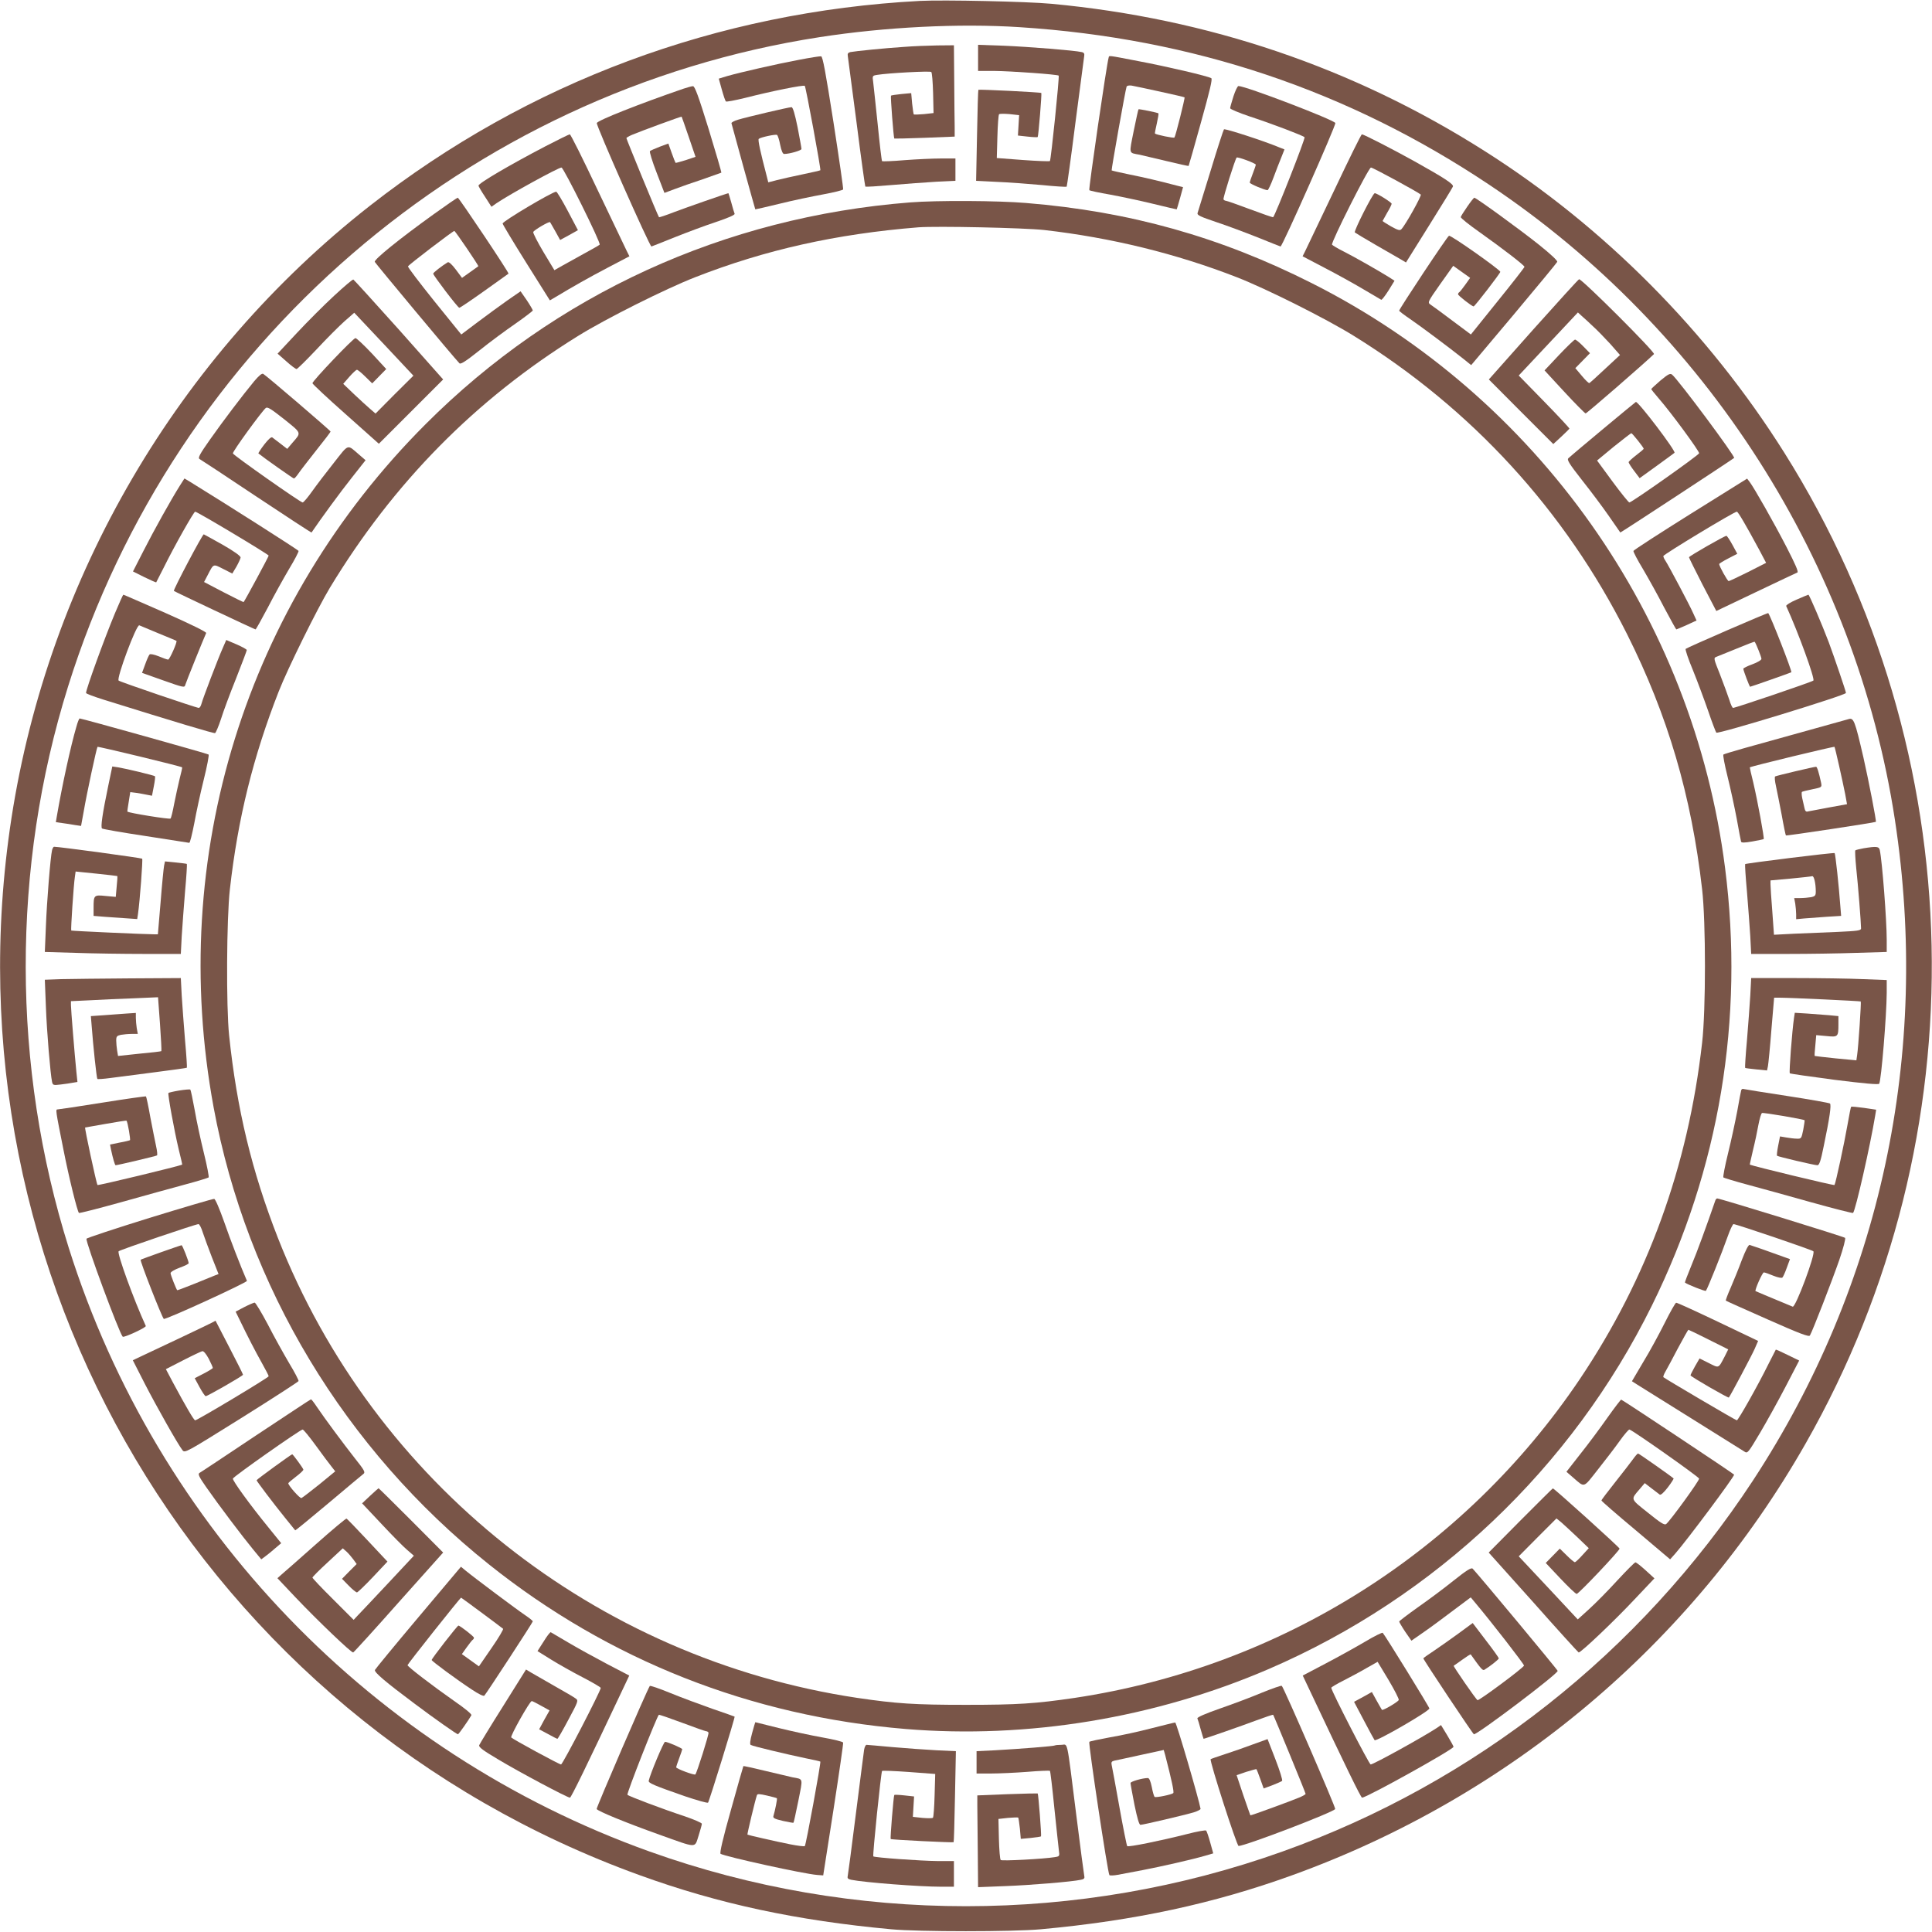
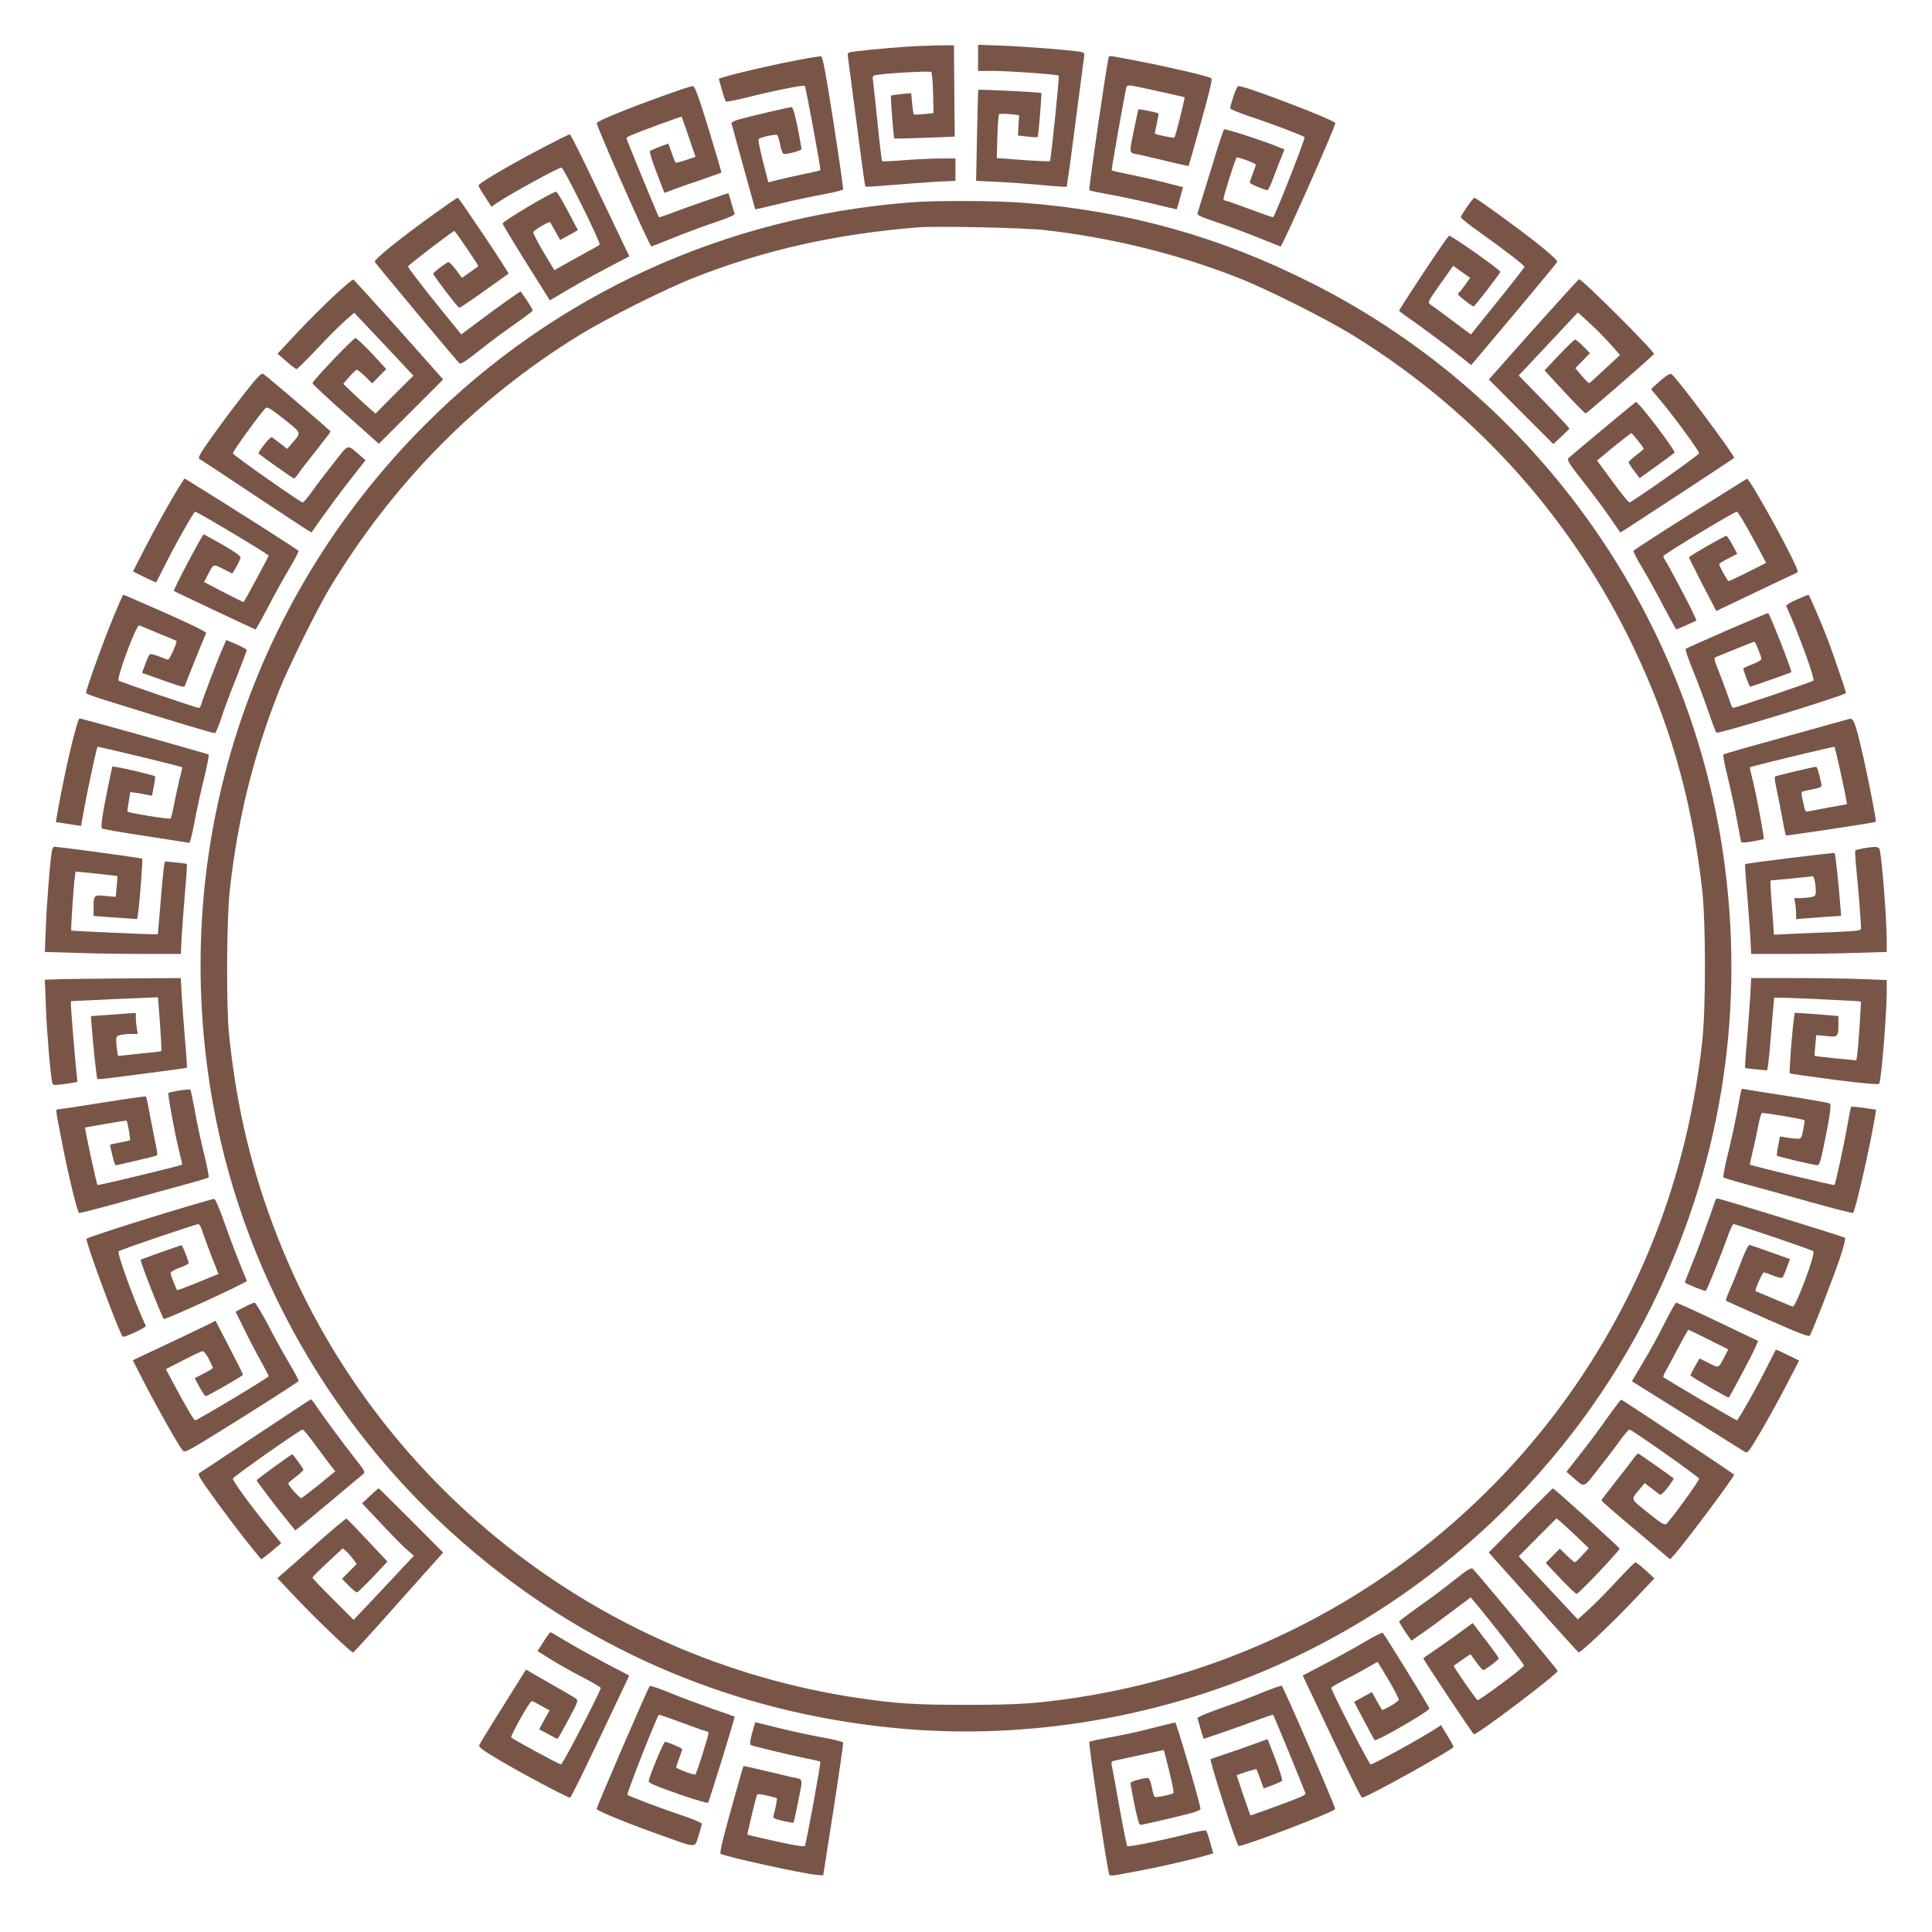
<svg xmlns="http://www.w3.org/2000/svg" version="1.0" width="1280pt" height="1280pt" viewBox="0 0 1280 1280" preserveAspectRatio="xMidYMid meet">
  <g transform="translate(0,1280) scale(0.1,-0.1)" fill="#795548" stroke="none">
-     <path d="M6095 12794 c-1343 -71 -2597 -538 -3644 -1357 -1273 -997 -2128 -2457 -2375 -4057 -467 -3032 1271 -5958 4163 -7004 521 -189 1038 -300 1666 -358 183 -17 804 -17 990 0 623 57 1146 170 1666 358 1442 521 2645 1532 3401 2859 1164 2041 1110 4577 -140 6565 -505 803 -1197 1500 -1987 2000 -869 552 -1830 878 -2870 975 -161 15 -713 27 -870 19z m660 -174 c1148 -74 2174 -418 3110 -1043 1439 -960 2430 -2511 2689 -4207 237 -1551 -94 -3088 -941 -4380 -748 -1139 -1841 -2001 -3114 -2456 -1353 -484 -2846 -484 -4195 -1 -1835 657 -3262 2140 -3848 3998 -379 1204 -381 2518 -5 3721 707 2264 2650 3942 4980 4302 433 67 923 92 1324 66z" />
    <path d="M5985 12489 c-125 -8 -320 -28 -351 -34 -16 -4 -20 -11 -17 -27 2 -13 28 -211 58 -441 29 -230 56 -421 58 -423 3 -3 81 2 173 10 93 8 226 18 297 22 l127 6 0 74 0 74 -96 0 c-53 0 -161 -5 -240 -11 -80 -7 -147 -9 -150 -7 -3 3 -16 113 -29 244 -14 132 -27 258 -30 281 -6 41 -5 42 27 47 72 12 351 27 358 19 5 -4 10 -67 12 -140 l3 -132 -63 -7 c-35 -3 -65 -4 -68 -2 -2 3 -7 36 -11 73 l-6 68 -65 -6 c-36 -4 -67 -8 -69 -11 -4 -4 17 -278 22 -284 1 -1 92 1 201 5 l199 8 0 63 c-1 34 -2 170 -3 302 l-2 240 -112 -1 c-62 -1 -162 -5 -223 -10z" />
    <path d="M6480 12417 l0 -87 108 0 c111 -1 418 -23 426 -31 6 -5 -51 -559 -58 -566 -3 -3 -83 0 -179 7 l-173 13 4 141 c2 78 7 144 11 149 4 4 35 4 70 1 l63 -7 -4 -68 -4 -67 64 -7 c35 -4 65 -5 67 -3 5 5 28 288 24 292 -5 5 -413 25 -417 21 -2 -1 -6 -138 -9 -303 l-6 -300 139 -7 c76 -3 210 -13 297 -21 88 -9 161 -13 164 -11 2 3 29 194 58 424 30 230 56 428 58 441 3 16 -1 24 -17 27 -46 11 -349 35 -513 42 l-173 6 0 -86z" />
    <path d="M5295 12404 c-145 -27 -390 -83 -477 -108 l-56 -17 20 -72 c11 -40 23 -75 27 -79 3 -4 60 7 126 23 176 45 389 88 397 80 7 -7 108 -554 103 -559 -2 -2 -55 -14 -117 -27 -62 -13 -139 -30 -170 -38 l-58 -15 -9 36 c-44 168 -61 246 -54 252 13 11 112 32 121 26 5 -3 15 -33 21 -66 8 -39 17 -60 26 -60 36 0 115 23 115 33 0 7 -12 72 -26 145 -18 88 -31 132 -40 132 -18 0 -299 -66 -354 -83 -25 -7 -44 -18 -44 -23 2 -11 156 -568 158 -571 0 -1 73 16 160 37 88 22 218 49 289 62 71 13 131 28 133 33 2 6 -27 206 -64 445 -53 337 -71 435 -82 437 -8 1 -73 -9 -145 -23z" />
    <path d="M7345 12418 c-13 -42 -134 -873 -128 -878 5 -4 66 -17 136 -29 71 -13 199 -40 285 -61 87 -21 158 -38 158 -37 1 1 11 35 22 74 l20 73 -36 9 c-126 33 -219 55 -319 75 -63 13 -115 25 -118 27 -3 4 91 534 99 555 3 7 17 9 33 7 44 -8 348 -74 351 -78 4 -4 -60 -259 -67 -266 -5 -6 -119 18 -129 26 -2 1 4 31 12 66 8 35 13 66 11 68 -5 5 -129 30 -132 27 -2 -1 -16 -66 -32 -144 -31 -157 -35 -143 39 -157 19 -4 99 -23 178 -42 79 -19 145 -34 147 -32 1 2 39 132 82 289 59 212 77 287 68 292 -23 14 -297 78 -483 113 -212 41 -192 38 -197 23z" />
    <path d="M4530 12213 c-294 -101 -569 -210 -576 -228 -6 -15 351 -821 362 -818 5 1 74 29 154 61 80 32 203 78 273 101 83 28 127 47 124 55 -3 7 -13 40 -22 74 -10 34 -18 62 -19 62 -8 0 -283 -96 -359 -125 -54 -21 -99 -36 -101 -34 -6 5 -216 517 -216 524 0 3 17 13 38 22 57 24 326 123 328 120 1 -1 22 -61 47 -134 l45 -132 -65 -22 c-35 -11 -66 -19 -67 -18 -2 2 -14 32 -26 66 l-22 62 -57 -21 c-31 -12 -60 -25 -65 -29 -4 -4 15 -68 44 -142 l52 -135 67 25 c36 14 120 43 186 65 66 23 122 43 124 44 2 2 -36 132 -84 289 -68 220 -92 285 -104 284 -9 0 -36 -8 -61 -16z" />
    <path d="M8172 12162 c-12 -38 -22 -73 -22 -79 0 -6 57 -30 128 -54 150 -49 354 -127 365 -138 7 -7 -193 -515 -208 -530 -2 -2 -71 22 -154 53 -82 31 -154 56 -160 56 -5 0 -12 4 -15 9 -5 7 77 267 87 277 6 7 127 -38 127 -47 0 -4 -9 -31 -20 -59 -11 -28 -20 -55 -20 -60 0 -8 100 -50 118 -50 4 0 22 37 39 83 17 45 40 106 52 134 l21 53 -38 15 c-95 40 -356 125 -363 118 -4 -5 -44 -127 -88 -273 -45 -146 -84 -272 -87 -282 -4 -13 19 -24 123 -59 70 -23 193 -69 273 -101 80 -32 149 -60 154 -61 11 -2 368 803 363 818 -9 21 -593 245 -642 245 -6 0 -21 -31 -33 -68z" />
    <path d="M3614 11831 c-234 -122 -444 -245 -444 -261 0 -4 19 -37 43 -73 l43 -67 34 24 c89 60 409 236 430 236 14 0 263 -501 253 -511 -4 -4 -51 -31 -103 -59 -52 -29 -118 -65 -146 -81 l-51 -29 -73 121 c-39 66 -70 126 -67 132 5 13 106 72 111 65 2 -1 17 -29 35 -60 l32 -58 59 32 59 33 -67 127 c-37 70 -72 128 -77 128 -25 0 -355 -196 -355 -211 0 -5 70 -122 156 -259 l157 -250 36 21 c118 71 222 130 348 196 l143 75 -18 36 c-10 20 -97 202 -193 404 -96 203 -178 368 -184 368 -5 0 -78 -36 -161 -79z" />
-     <path d="M8841 11542 c-96 -202 -183 -384 -193 -404 l-18 -36 145 -76 c79 -41 195 -105 257 -142 62 -37 116 -68 119 -70 4 -2 25 25 48 61 l40 65 -37 24 c-69 43 -234 137 -302 171 -38 19 -71 39 -75 44 -8 14 242 511 258 511 13 0 314 -164 330 -179 7 -7 -99 -198 -128 -229 -10 -11 -22 -8 -69 18 -31 18 -56 34 -56 36 0 1 14 26 30 54 17 28 30 55 30 60 0 9 -97 70 -112 70 -13 0 -140 -252 -132 -260 5 -4 68 -42 139 -83 72 -41 146 -84 165 -95 l35 -21 153 245 c84 134 155 250 158 258 6 16 -57 57 -256 168 -144 80 -335 178 -347 178 -5 0 -86 -165 -182 -368z" />
    <path d="M2871 11379 c-221 -159 -394 -298 -388 -314 5 -11 528 -639 561 -672 8 -8 40 12 132 85 67 54 174 133 238 177 63 44 115 84 116 88 0 4 -18 35 -40 68 l-41 59 -87 -60 c-48 -34 -136 -98 -197 -144 l-109 -82 -178 220 c-98 122 -177 226 -175 231 3 10 298 235 307 235 7 -1 163 -231 159 -234 -2 -1 -27 -19 -56 -40 l-52 -37 -41 55 c-27 36 -47 53 -54 48 -38 -23 -96 -68 -96 -75 0 -11 163 -226 173 -226 4 -1 78 49 165 111 86 62 159 113 161 115 6 4 -328 503 -336 503 -5 0 -77 -50 -162 -111z" />
    <path d="M9721 11431 c-22 -32 -42 -63 -43 -69 -2 -6 56 -52 127 -102 156 -111 295 -218 295 -228 0 -4 -80 -107 -178 -228 l-177 -220 -122 91 c-67 51 -132 98 -144 106 -22 15 -22 16 63 137 l86 121 56 -40 56 -40 -32 -45 c-18 -25 -36 -48 -40 -50 -5 -3 -8 -9 -8 -14 0 -8 92 -80 103 -80 8 0 177 220 177 229 -1 14 -327 244 -340 239 -11 -3 -330 -485 -330 -496 0 -4 33 -29 73 -56 80 -55 261 -191 348 -260 l56 -45 282 335 c155 185 285 342 288 349 3 8 -43 51 -119 112 -126 101 -417 312 -430 313 -4 0 -25 -27 -47 -59z" />
    <path d="M6030 11459 c-1230 -96 -2352 -610 -3210 -1469 -1193 -1193 -1711 -2863 -1405 -4525 219 -1187 869 -2267 1825 -3030 794 -634 1734 -1005 2760 -1090 808 -67 1653 73 2405 397 1105 476 2010 1335 2540 2410 447 906 612 1897 484 2898 -212 1662 -1244 3121 -2738 3874 -608 307 -1207 475 -1891 531 -187 16 -595 18 -770 4z m889 -183 c444 -51 873 -156 1276 -313 195 -76 590 -274 774 -388 782 -484 1398 -1156 1810 -1975 271 -540 427 -1071 498 -1692 25 -217 25 -799 0 -1016 -93 -822 -362 -1561 -809 -2227 -768 -1142 -1982 -1909 -3348 -2114 -258 -38 -377 -46 -720 -46 -343 0 -462 8 -720 46 -1734 260 -3202 1426 -3839 3048 -172 439 -272 853 -323 1341 -20 190 -17 775 5 968 53 471 155 881 324 1312 60 153 255 547 338 685 421 696 966 1249 1646 1670 182 113 577 311 774 388 465 182 934 287 1480 331 123 9 696 -3 834 -18z" />
    <path d="M2214 10841 c-66 -61 -177 -172 -247 -247 l-128 -137 58 -51 c31 -28 62 -51 68 -51 5 0 65 59 132 130 67 72 151 156 186 187 l64 56 196 -208 196 -209 -126 -125 -125 -126 -37 32 c-20 17 -68 61 -107 98 l-70 67 40 46 c23 26 45 47 51 47 5 0 30 -20 55 -45 l46 -45 46 47 47 48 -95 103 c-53 56 -102 102 -109 102 -15 0 -285 -284 -285 -299 0 -5 99 -98 220 -205 l220 -196 213 213 213 213 -293 330 c-162 181 -298 330 -302 332 -5 2 -62 -47 -127 -107z" />
    <path d="M10159 10618 l-295 -332 213 -214 214 -214 52 48 c29 27 53 51 55 54 1 3 -74 84 -167 179 l-169 173 196 209 196 209 25 -23 c15 -13 48 -43 74 -68 27 -24 78 -77 115 -117 l65 -74 -98 -91 c-54 -51 -101 -93 -105 -95 -4 -2 -27 20 -50 48 l-43 51 49 50 48 49 -44 45 c-24 25 -49 45 -55 45 -5 0 -53 -46 -106 -102 l-96 -102 131 -142 c72 -78 136 -142 141 -143 7 -1 390 332 453 393 11 11 -475 496 -496 496 -4 0 -140 -150 -303 -332z" />
    <path d="M1683 10273 c-80 -97 -205 -262 -293 -387 -67 -95 -80 -120 -68 -127 8 -4 178 -116 377 -249 200 -133 364 -240 365 -238 60 89 194 272 265 361 l93 118 -43 37 c-81 70 -66 74 -167 -54 -50 -63 -115 -148 -144 -189 -29 -41 -57 -74 -63 -74 -14 0 -458 312 -462 325 -4 11 191 279 218 301 11 9 35 -6 121 -74 118 -95 116 -87 55 -157 l-34 -40 -44 34 c-24 18 -49 37 -55 42 -7 5 -26 -12 -54 -48 -23 -30 -40 -57 -38 -58 38 -31 230 -166 235 -166 5 0 18 15 31 34 12 18 65 86 117 152 52 65 95 121 95 125 0 6 -420 366 -446 382 -9 5 -29 -12 -61 -50z" />
    <path d="M11001 10279 c-33 -29 -61 -54 -61 -57 0 -2 22 -30 49 -61 83 -95 272 -353 268 -364 -4 -14 -448 -327 -462 -326 -5 0 -56 63 -112 139 l-102 139 110 91 c61 49 114 90 117 90 7 -1 82 -95 82 -103 0 -3 -22 -22 -50 -43 -27 -21 -50 -42 -50 -46 0 -5 16 -31 36 -57 l37 -49 111 80 c61 44 115 84 120 88 11 11 -240 341 -256 337 -5 -2 -407 -336 -447 -373 -11 -10 4 -35 91 -146 58 -73 138 -180 178 -238 40 -58 74 -106 75 -108 2 -2 728 474 754 494 10 8 -367 515 -411 552 -13 10 -25 4 -77 -39z" />
    <path d="M1192 9583 c-57 -90 -173 -298 -242 -434 l-69 -135 76 -38 c41 -20 77 -36 78 -34 1 2 24 46 50 98 70 142 199 370 208 370 14 0 487 -283 487 -291 0 -7 -157 -298 -166 -308 -1 -1 -61 28 -132 65 l-130 68 24 46 c40 77 35 75 102 41 l61 -31 27 45 c14 25 27 53 28 61 1 10 -42 41 -119 85 -66 37 -122 68 -125 69 -9 0 -204 -369 -198 -375 5 -5 535 -255 541 -255 3 0 39 65 81 144 41 80 105 195 141 256 37 61 65 115 63 120 -2 7 -480 311 -719 458 l-37 22 -30 -47z" />
    <path d="M11200 9395 c-206 -129 -376 -239 -378 -245 -2 -5 26 -59 63 -120 36 -61 100 -176 141 -256 42 -79 78 -144 80 -144 2 0 33 13 69 29 l65 30 -22 48 c-23 53 -163 316 -184 348 -8 11 -14 25 -14 31 0 10 469 294 487 294 8 0 59 -87 148 -252 l46 -87 -120 -61 c-66 -33 -124 -60 -128 -60 -8 0 -63 99 -63 113 0 3 27 20 60 37 l60 31 -32 59 c-18 33 -36 60 -40 60 -13 0 -248 -135 -248 -142 0 -4 41 -86 90 -182 l91 -174 262 125 c144 69 268 127 275 130 9 4 -13 54 -71 167 -85 165 -215 393 -245 433 l-17 22 -375 -234z" />
    <path d="M762 8738 c-71 -170 -192 -504 -192 -529 0 -5 52 -24 115 -44 487 -152 731 -225 740 -222 5 3 23 44 39 93 15 49 60 170 100 269 39 99 71 184 71 188 0 5 -31 22 -68 38 l-68 29 -23 -53 c-33 -74 -133 -337 -141 -369 -4 -16 -12 -28 -18 -28 -16 0 -521 172 -531 181 -16 14 118 374 137 366 7 -3 64 -27 127 -53 63 -26 117 -48 119 -50 7 -6 -45 -124 -55 -124 -6 0 -35 10 -63 22 -30 12 -55 17 -60 12 -5 -5 -18 -34 -29 -65 l-21 -57 141 -50 c130 -46 141 -49 145 -31 4 16 124 313 139 345 3 7 -103 59 -270 133 -151 66 -276 121 -279 121 -2 0 -27 -55 -55 -122z" />
    <path d="M11902 8827 c-40 -17 -70 -36 -68 -42 80 -175 192 -483 180 -494 -9 -9 -516 -181 -532 -181 -5 0 -16 24 -25 54 -10 30 -37 104 -61 166 -44 110 -44 111 -23 119 12 5 73 30 136 55 62 26 115 46 116 44 8 -8 45 -101 45 -113 0 -8 -27 -24 -60 -36 -33 -12 -60 -25 -60 -30 0 -11 41 -119 45 -119 5 0 269 93 273 96 7 5 -139 377 -153 392 -4 4 -535 -227 -547 -237 -4 -4 17 -67 48 -141 30 -74 75 -195 101 -270 25 -74 50 -139 54 -144 10 -12 859 248 859 263 0 10 -77 236 -114 336 -46 121 -129 315 -135 315 -3 -1 -39 -15 -79 -33z" />
    <path d="M506 7985 c-37 -125 -95 -391 -130 -596 l-6 -36 42 -6 c24 -3 62 -9 84 -13 l41 -6 18 98 c18 108 84 415 91 426 3 4 551 -128 561 -136 1 -1 -6 -35 -17 -76 -10 -41 -26 -115 -36 -165 -9 -49 -20 -94 -24 -98 -6 -7 -278 37 -286 46 -1 1 3 31 9 66 l10 63 41 -5 c23 -4 55 -9 72 -13 l31 -6 12 62 c7 34 10 64 8 67 -6 6 -189 50 -243 59 l-40 6 -27 -129 c-39 -187 -51 -273 -41 -282 5 -4 135 -27 289 -50 154 -24 284 -44 289 -45 5 0 19 58 33 129 13 72 41 202 63 290 22 88 36 163 32 166 -7 6 -840 239 -854 239 -4 0 -14 -25 -22 -55z" />
    <path d="M12245 8035 c-9 -3 -398 -111 -690 -192 -71 -20 -133 -39 -137 -42 -4 -4 8 -68 27 -144 19 -76 46 -201 61 -280 14 -78 27 -147 29 -153 2 -8 23 -8 74 1 39 7 73 14 76 16 5 6 -40 250 -69 374 -14 55 -24 101 -23 101 11 8 558 140 561 136 5 -9 53 -223 71 -314 l12 -66 -121 -22 c-66 -12 -129 -24 -138 -26 -13 -4 -19 3 -23 23 -3 15 -10 45 -15 66 -4 20 -5 39 -1 41 3 2 34 10 69 17 63 13 63 13 57 44 -14 65 -26 105 -33 105 -14 0 -263 -59 -271 -64 -5 -3 -2 -32 5 -63 7 -32 24 -118 38 -191 13 -74 26 -135 28 -137 4 -4 589 85 596 90 5 4 -49 279 -82 425 -58 251 -65 267 -101 255z" />
    <path d="M345 7168 c-11 -46 -35 -344 -41 -507 l-7 -168 204 -6 c112 -4 315 -7 451 -7 l246 0 6 118 c4 64 14 197 22 295 9 98 14 180 12 183 -2 2 -36 6 -75 10 l-70 7 -6 -29 c-3 -16 -14 -125 -23 -241 l-18 -213 -25 0 c-56 0 -546 22 -549 25 -4 4 16 306 24 355 l5 36 137 -14 c75 -8 138 -15 139 -16 2 -1 0 -33 -4 -70 l-6 -68 -67 6 c-78 8 -80 6 -80 -79 l0 -53 73 -6 c39 -3 104 -7 144 -10 l72 -5 5 32 c13 90 33 363 28 368 -6 5 -557 80 -584 79 -4 0 -10 -10 -13 -22z" />
    <path d="M12347 7180 c-27 -5 -51 -11 -55 -14 -3 -3 0 -56 6 -118 12 -108 32 -365 32 -399 0 -14 -22 -17 -152 -23 -84 -3 -214 -9 -289 -12 l-136 -7 -11 154 c-7 85 -12 166 -12 180 l0 26 133 12 c72 7 137 14 143 16 12 4 24 -47 24 -101 0 -27 -4 -32 -31 -38 -17 -3 -50 -6 -72 -6 l-40 0 7 -37 c3 -21 6 -53 6 -71 l0 -32 53 5 c28 2 95 7 148 11 l97 6 -5 61 c-10 139 -33 350 -38 355 -5 5 -586 -67 -593 -73 -2 -2 3 -84 12 -182 8 -98 18 -231 22 -295 l6 -118 246 0 c136 0 338 3 450 7 l202 6 0 81 c0 128 -30 522 -46 594 -5 24 -21 26 -107 12z" />
    <path d="M406 6313 l-109 -4 7 -177 c6 -168 30 -450 41 -500 5 -22 9 -23 58 -17 29 3 65 9 81 12 l29 5 -7 67 c-12 119 -36 415 -36 442 l0 26 128 6 c70 4 199 10 288 13 l161 7 13 -177 c7 -97 11 -178 9 -180 -2 -2 -68 -10 -146 -17 l-141 -15 -6 36 c-3 19 -6 49 -6 66 0 27 4 32 31 38 17 3 50 6 72 6 l40 0 -7 38 c-3 20 -6 51 -6 69 l0 32 -62 -4 c-35 -3 -102 -7 -149 -11 l-87 -6 5 -61 c10 -136 33 -350 38 -355 2 -3 42 0 87 6 46 6 177 23 293 38 116 15 211 28 213 30 2 1 -3 83 -12 181 -8 98 -18 231 -22 296 l-6 117 -341 -2 c-188 -1 -391 -4 -451 -5z" />
    <path d="M11596 6203 c-4 -65 -14 -198 -22 -296 -9 -98 -14 -180 -12 -182 2 -2 35 -6 74 -10 l71 -7 6 28 c3 16 14 125 23 242 l18 212 39 0 c67 0 532 -22 535 -25 4 -4 -16 -305 -24 -355 l-5 -35 -137 13 c-75 8 -138 15 -139 16 -2 1 0 33 4 70 l6 68 67 -6 c78 -8 80 -6 80 79 l0 53 -62 6 c-35 3 -100 8 -145 11 l-82 5 -5 -32 c-13 -89 -34 -364 -28 -369 4 -3 137 -22 296 -43 200 -25 291 -33 296 -26 14 22 49 451 50 601 l0 86 -157 6 c-87 4 -289 7 -450 7 l-291 0 -6 -117z" />
    <path d="M1187 5575 c-37 -6 -69 -14 -71 -16 -6 -6 38 -248 68 -374 14 -55 24 -100 23 -101 -20 -10 -558 -140 -561 -135 -8 12 -87 381 -82 381 0 0 62 11 136 24 74 13 136 23 138 21 8 -7 28 -126 23 -129 -3 -2 -34 -10 -69 -16 l-63 -13 6 -31 c13 -61 26 -106 31 -106 12 0 267 60 274 65 4 2 1 31 -6 62 -7 32 -24 118 -38 191 -13 74 -26 135 -29 138 -2 2 -131 -16 -287 -41 -156 -25 -290 -45 -297 -45 -16 0 -16 1 38 -270 36 -183 91 -405 102 -416 3 -3 128 29 279 71 150 42 341 95 423 117 83 22 153 44 157 47 4 3 -10 76 -31 161 -21 85 -49 214 -61 285 -13 72 -26 133 -29 136 -3 3 -36 0 -74 -6z" />
    <path d="M11536 5577 c-2 -6 -14 -68 -26 -137 -13 -69 -40 -195 -61 -280 -21 -85 -35 -158 -31 -161 4 -3 75 -25 157 -47 83 -22 273 -75 423 -117 151 -42 276 -74 279 -71 16 15 114 446 147 647 l6 37 -81 12 c-44 6 -83 10 -85 7 -2 -2 -13 -56 -24 -120 -20 -116 -78 -386 -86 -398 -3 -5 -540 125 -561 135 -1 1 9 44 21 96 13 52 29 128 36 168 8 41 18 76 24 78 10 4 275 -41 282 -48 1 -2 -3 -30 -9 -63 -12 -58 -13 -60 -42 -59 -16 0 -48 4 -71 8 l-41 7 -12 -61 c-7 -34 -10 -64 -8 -67 6 -6 248 -63 268 -63 12 0 22 28 42 128 39 186 51 272 41 281 -5 4 -133 27 -284 50 -151 23 -281 44 -288 46 -7 3 -14 -1 -16 -8z" />
    <path d="M990 4731 c-228 -71 -416 -133 -417 -138 -7 -21 217 -626 240 -649 8 -8 157 61 153 71 -80 174 -192 483 -180 495 10 10 511 180 529 180 6 0 19 -24 28 -54 10 -30 37 -104 61 -166 l44 -111 -24 -9 c-13 -5 -74 -30 -135 -55 -62 -25 -113 -44 -115 -43 -7 8 -44 101 -44 113 0 8 27 24 60 36 33 12 60 25 60 30 0 14 -41 119 -47 119 -7 0 -267 -92 -271 -96 -7 -5 139 -377 153 -392 8 -9 555 242 551 252 -41 94 -110 272 -151 391 -31 87 -58 151 -66 152 -8 1 -201 -56 -429 -126z" />
    <path d="M11365 4848 c-56 -163 -123 -347 -159 -432 -25 -61 -44 -111 -43 -113 13 -12 134 -60 139 -55 9 9 108 256 144 359 16 46 34 83 39 83 18 0 519 -170 529 -180 16 -16 -118 -375 -137 -367 -168 70 -243 101 -246 103 -7 6 45 124 55 124 6 0 35 -10 63 -22 30 -12 55 -17 60 -12 5 5 18 34 29 65 l21 57 -42 15 c-101 37 -213 76 -225 79 -8 2 -27 -35 -52 -100 -21 -57 -55 -140 -74 -184 -20 -45 -34 -83 -32 -85 1 -2 125 -57 276 -124 212 -94 275 -118 281 -107 16 25 147 363 195 501 27 79 43 141 38 146 -9 8 -832 262 -847 261 -4 0 -10 -6 -12 -12z" />
    <path d="M1618 4140 l-57 -30 28 -57 c48 -100 102 -205 147 -285 24 -43 44 -81 44 -86 0 -9 -473 -292 -487 -292 -8 0 -60 88 -148 252 l-46 87 113 58 c62 32 120 59 128 61 9 2 25 -17 43 -50 15 -29 27 -57 27 -61 0 -3 -27 -20 -60 -37 l-60 -31 32 -59 c18 -33 36 -60 41 -60 12 0 246 134 247 142 0 4 -41 86 -91 182 l-91 176 -26 -14 c-15 -8 -112 -54 -217 -104 -104 -49 -216 -102 -248 -117 l-57 -27 79 -155 c81 -157 220 -403 250 -441 16 -20 21 -17 391 214 206 129 376 239 378 244 2 5 -26 59 -63 120 -36 61 -100 176 -141 256 -42 79 -81 144 -87 144 -7 -1 -38 -14 -69 -30z" />
    <path d="M11030 4037 c-36 -72 -99 -189 -142 -259 l-76 -129 36 -23 c21 -13 183 -114 362 -226 179 -112 335 -209 347 -217 21 -14 24 -10 102 121 44 74 121 213 171 309 l90 173 -76 37 c-42 21 -78 37 -79 35 -1 -2 -24 -46 -50 -98 -69 -140 -199 -370 -208 -370 -8 0 -476 276 -487 286 -2 3 4 20 14 37 10 18 48 87 83 155 36 67 67 122 69 122 2 0 63 -29 134 -65 l130 -65 -24 -48 c-42 -80 -36 -77 -104 -43 l-62 31 -30 -52 c-16 -29 -30 -56 -30 -60 0 -8 250 -152 254 -147 10 11 151 277 171 322 l23 53 -266 127 c-147 70 -271 127 -277 126 -5 0 -39 -60 -75 -132z" />
    <path d="M1695 3289 c-198 -132 -366 -244 -374 -248 -11 -7 -2 -26 44 -92 82 -118 243 -331 310 -412 l56 -68 27 20 c15 11 45 35 66 54 l39 33 -85 105 c-121 148 -239 311 -235 323 4 14 448 326 462 325 6 0 45 -48 88 -107 43 -59 89 -121 103 -138 l25 -32 -106 -87 c-59 -47 -112 -88 -118 -90 -10 -4 -87 83 -87 98 0 3 23 22 50 43 28 21 50 42 50 47 0 8 -69 102 -74 102 -6 0 -236 -167 -236 -172 0 -6 112 -154 188 -248 36 -44 67 -82 68 -84 2 -1 101 80 220 180 120 101 225 189 233 195 12 10 4 25 -56 100 -80 102 -201 265 -253 342 -19 29 -37 52 -40 51 -3 0 -167 -109 -365 -240z" />
    <path d="M10650 3408 c-47 -67 -127 -175 -179 -240 l-93 -119 43 -37 c81 -70 66 -74 167 54 50 63 115 148 144 189 29 41 58 74 63 74 14 1 458 -312 462 -325 4 -11 -190 -278 -218 -301 -11 -9 -36 6 -121 75 -118 94 -115 86 -55 156 l34 40 44 -34 c24 -18 49 -37 55 -42 7 -5 26 12 54 48 23 30 40 57 38 59 -23 20 -230 165 -235 165 -5 0 -20 -18 -35 -39 -15 -21 -68 -89 -117 -151 -50 -63 -91 -117 -91 -121 0 -4 102 -93 228 -198 l227 -192 34 38 c78 89 390 507 390 523 1 4 -734 492 -748 497 -3 1 -44 -53 -91 -119z" />
    <path d="M2452 2890 l-53 -50 128 -136 c70 -75 147 -153 171 -173 l44 -38 -172 -184 c-95 -101 -185 -197 -200 -212 l-27 -29 -137 137 c-75 74 -136 139 -136 143 0 4 45 50 101 101 l100 93 26 -23 c14 -13 34 -37 45 -52 l21 -29 -49 -49 -48 -49 44 -45 c24 -25 49 -45 55 -45 5 0 53 46 106 102 l96 102 -132 141 c-72 77 -135 142 -139 144 -4 2 -96 -75 -203 -170 -108 -96 -209 -185 -226 -199 l-29 -26 118 -125 c150 -158 373 -371 384 -367 5 2 141 151 302 333 l294 329 -212 213 c-117 117 -214 213 -216 213 -2 -1 -27 -23 -56 -50z" />
    <path d="M10074 2727 l-211 -213 295 -329 c161 -182 297 -331 301 -333 12 -4 240 212 379 361 l123 130 -58 53 c-32 29 -62 53 -68 53 -5 0 -59 -54 -120 -120 -60 -66 -144 -151 -186 -189 l-76 -69 -195 209 -196 209 125 126 125 125 32 -26 c17 -15 65 -59 107 -99 l75 -72 -42 -46 c-23 -26 -46 -47 -50 -47 -5 0 -29 20 -54 45 l-46 45 -46 -47 -47 -48 97 -103 c53 -56 102 -103 108 -102 13 0 284 286 284 300 0 8 -435 401 -442 399 -2 0 -98 -96 -214 -212z" />
-     <path d="M2771 2084 c-155 -184 -284 -341 -287 -348 -6 -15 71 -80 261 -222 129 -97 281 -204 289 -204 5 0 69 91 89 126 4 7 -42 45 -116 96 -144 101 -307 226 -307 236 0 7 349 447 355 447 2 0 252 -185 278 -206 4 -3 -30 -61 -76 -127 l-84 -122 -57 41 -56 40 32 45 c18 25 36 48 40 50 5 3 8 9 8 14 0 8 -92 80 -103 80 -7 0 -177 -218 -177 -228 1 -8 163 -128 268 -197 42 -28 76 -45 81 -39 16 18 321 485 321 492 0 4 -24 23 -52 42 -51 34 -332 244 -394 295 l-30 25 -283 -336z" />
    <path d="M9629 2327 c-63 -51 -170 -130 -237 -177 -66 -47 -121 -89 -122 -93 0 -4 18 -35 40 -68 l41 -59 82 57 c45 31 133 96 196 144 l115 86 25 -30 c113 -134 330 -414 328 -422 -5 -16 -300 -235 -308 -229 -12 7 -162 225 -158 228 2 1 28 19 57 40 29 21 54 37 56 35 68 -96 79 -108 90 -102 38 23 96 69 96 76 0 4 -39 59 -87 121 l-86 113 -91 -67 c-50 -37 -124 -88 -163 -115 -40 -26 -73 -50 -73 -52 0 -9 329 -503 335 -503 27 0 555 399 555 420 0 7 -523 635 -563 677 -9 9 -39 -9 -128 -80z" />
    <path d="M3602 1925 l-41 -64 90 -56 c50 -31 144 -84 210 -118 65 -34 119 -65 119 -70 0 -20 -252 -507 -263 -507 -12 0 -314 164 -330 179 -8 8 122 240 136 241 4 0 32 -14 62 -31 l56 -31 -35 -62 -34 -63 58 -31 c32 -18 60 -32 63 -32 3 0 36 57 73 127 65 121 67 127 48 140 -10 8 -73 45 -139 82 -66 38 -136 78 -155 89 l-35 21 -152 -243 c-84 -133 -155 -250 -158 -258 -5 -13 25 -35 128 -96 138 -83 456 -252 473 -252 8 0 112 214 340 697 l53 112 -144 75 c-79 42 -195 105 -257 142 -62 37 -116 68 -119 70 -4 2 -25 -25 -47 -61z" />
    <path d="M9045 1924 c-61 -36 -178 -101 -262 -145 l-152 -80 53 -112 c228 -483 332 -697 340 -697 30 0 606 320 606 337 0 4 -19 38 -41 75 l-42 69 -26 -18 c-92 -61 -422 -243 -440 -243 -10 0 -261 488 -261 508 0 4 37 26 83 49 45 23 114 60 153 83 l71 40 73 -121 c39 -66 70 -126 67 -132 -5 -13 -106 -72 -111 -65 -2 1 -17 29 -35 60 l-32 58 -59 -33 -59 -32 66 -125 c36 -69 68 -127 70 -129 10 -12 363 192 363 210 0 9 -291 481 -309 501 -3 4 -56 -22 -116 -58z" />
    <path d="M4305 1630 c-22 -35 -355 -807 -352 -815 6 -14 194 -91 415 -170 255 -91 233 -91 260 -8 12 38 22 74 22 80 0 6 -51 28 -112 49 -146 48 -371 133 -381 143 -7 7 193 515 208 530 2 2 72 -22 155 -53 82 -31 154 -56 159 -56 6 0 12 -4 15 -9 5 -7 -77 -267 -87 -277 -7 -7 -127 38 -127 47 0 5 9 32 20 61 11 29 20 56 20 59 0 7 -97 49 -114 49 -9 0 -98 -212 -108 -258 -3 -15 31 -30 241 -103 80 -27 148 -46 152 -42 8 9 180 565 176 570 -2 1 -68 25 -148 52 -79 28 -204 74 -277 104 -73 30 -134 51 -137 47z" />
    <path d="M8359 1585 c-69 -29 -194 -76 -278 -105 -94 -33 -150 -57 -148 -65 3 -6 13 -39 22 -73 10 -34 18 -62 19 -62 7 0 254 86 344 120 62 23 115 41 117 39 5 -6 215 -516 215 -524 0 -3 -17 -13 -37 -22 -59 -25 -327 -123 -329 -120 -1 1 -22 62 -47 134 l-44 132 64 22 c35 11 66 19 67 18 2 -2 14 -32 26 -66 l22 -62 57 21 c31 12 60 25 65 29 5 4 -15 68 -44 143 l-52 134 -97 -35 c-53 -20 -136 -49 -186 -65 -49 -16 -92 -31 -94 -33 -9 -10 173 -575 185 -575 44 0 633 225 640 245 4 10 -340 804 -354 816 -4 3 -64 -18 -133 -46z" />
    <path d="M4983 1318 c-14 -51 -16 -75 -9 -79 14 -8 239 -62 364 -88 51 -10 95 -20 97 -22 5 -6 -95 -553 -103 -560 -4 -3 -47 2 -97 12 -101 20 -278 61 -283 64 -3 2 52 232 63 262 3 9 19 8 66 -3 35 -8 65 -16 66 -18 4 -3 -12 -82 -23 -118 -4 -13 8 -19 63 -32 37 -8 69 -14 70 -12 2 1 16 66 32 144 31 157 35 143 -39 157 -19 4 -99 23 -178 42 -79 19 -145 34 -147 32 -1 -2 -39 -132 -82 -289 -54 -191 -76 -287 -69 -292 32 -19 555 -134 640 -140 l40 -3 68 435 c37 239 66 440 64 445 -2 6 -63 21 -137 34 -73 13 -203 41 -288 62 -86 21 -156 39 -157 39 -1 0 -10 -33 -21 -72z" />
    <path d="M7630 1350 c-80 -21 -203 -48 -275 -60 -71 -13 -133 -26 -138 -30 -8 -7 122 -870 133 -883 4 -4 29 -3 56 2 27 5 101 19 164 31 120 23 328 70 417 96 l51 15 -20 72 c-11 40 -23 75 -27 79 -4 4 -61 -6 -126 -23 -174 -44 -389 -88 -397 -80 -3 3 -27 121 -52 261 -25 140 -48 265 -51 277 -4 17 0 24 17 28 13 2 92 20 176 38 l152 33 10 -35 c43 -167 60 -245 53 -251 -12 -10 -113 -31 -123 -25 -4 2 -13 32 -19 65 -8 39 -17 60 -26 60 -36 0 -115 -23 -115 -33 0 -7 12 -72 26 -144 19 -91 31 -133 40 -133 17 0 294 65 354 83 25 8 44 18 44 23 -10 60 -160 574 -168 572 -6 0 -76 -18 -156 -38z" />
-     <path d="M5725 1208 c-3 -18 -27 -211 -55 -428 -27 -217 -52 -403 -54 -412 -3 -12 4 -18 23 -22 89 -18 453 -46 594 -46 l87 0 0 85 0 85 -107 0 c-112 1 -419 23 -427 31 -6 5 51 559 58 566 3 3 83 0 179 -7 l173 -13 -4 -141 c-2 -78 -7 -144 -11 -149 -4 -4 -35 -4 -70 -1 l-63 7 4 68 4 67 -64 7 c-35 4 -65 5 -67 3 -5 -5 -28 -288 -24 -292 5 -5 413 -25 417 -21 2 2 6 138 9 303 l6 300 -129 6 c-71 4 -202 13 -291 21 -89 8 -166 15 -172 15 -6 0 -13 -15 -16 -32z" />
-     <path d="M6989 1236 c-5 -5 -234 -23 -396 -32 l-123 -6 0 -74 0 -74 96 0 c53 0 161 5 240 11 80 7 147 9 150 7 3 -3 16 -113 29 -244 14 -132 27 -258 30 -281 6 -41 5 -42 -27 -47 -72 -12 -351 -27 -358 -19 -5 4 -10 67 -12 140 l-3 132 63 7 c35 3 65 4 68 2 2 -3 7 -36 11 -73 l6 -68 65 6 c36 4 67 8 69 11 4 4 -17 278 -22 284 -1 1 -92 -1 -201 -5 l-199 -8 0 -67 c0 -38 2 -174 3 -305 l2 -236 177 7 c167 6 445 29 504 42 19 3 26 10 23 22 -2 9 -27 195 -54 412 -65 516 -53 460 -99 460 -21 0 -40 -2 -42 -4z" />
  </g>
</svg>